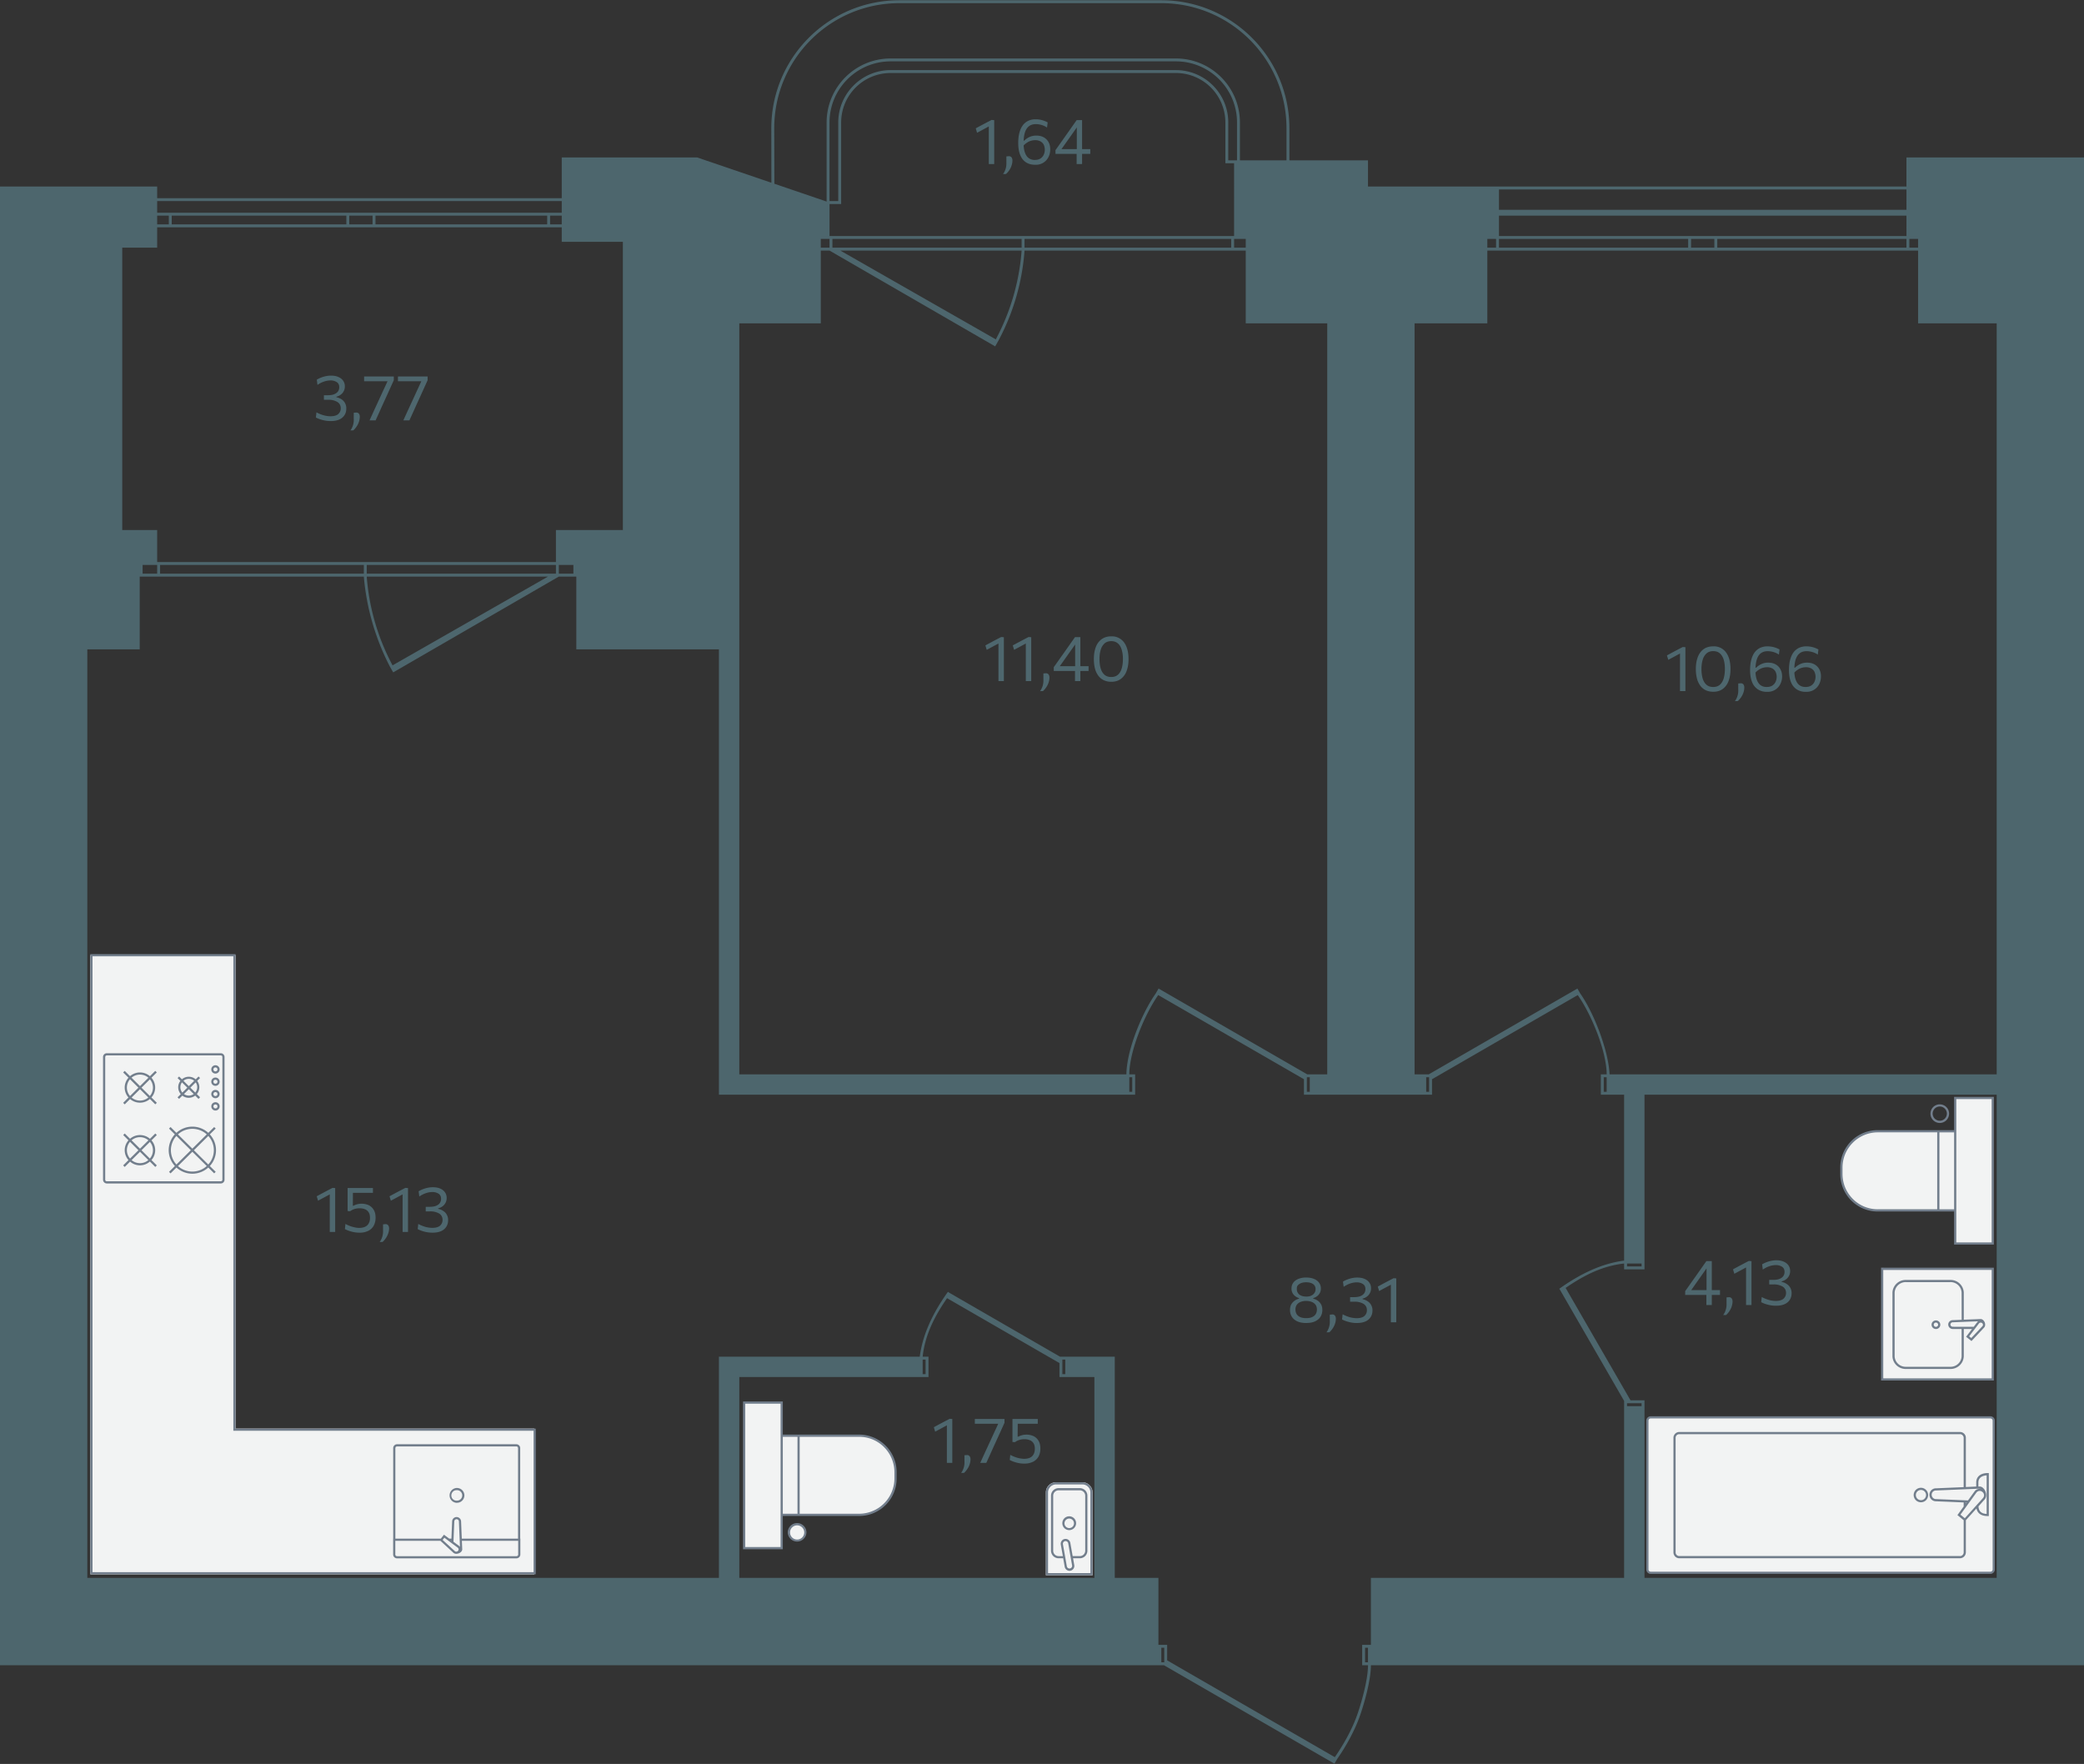
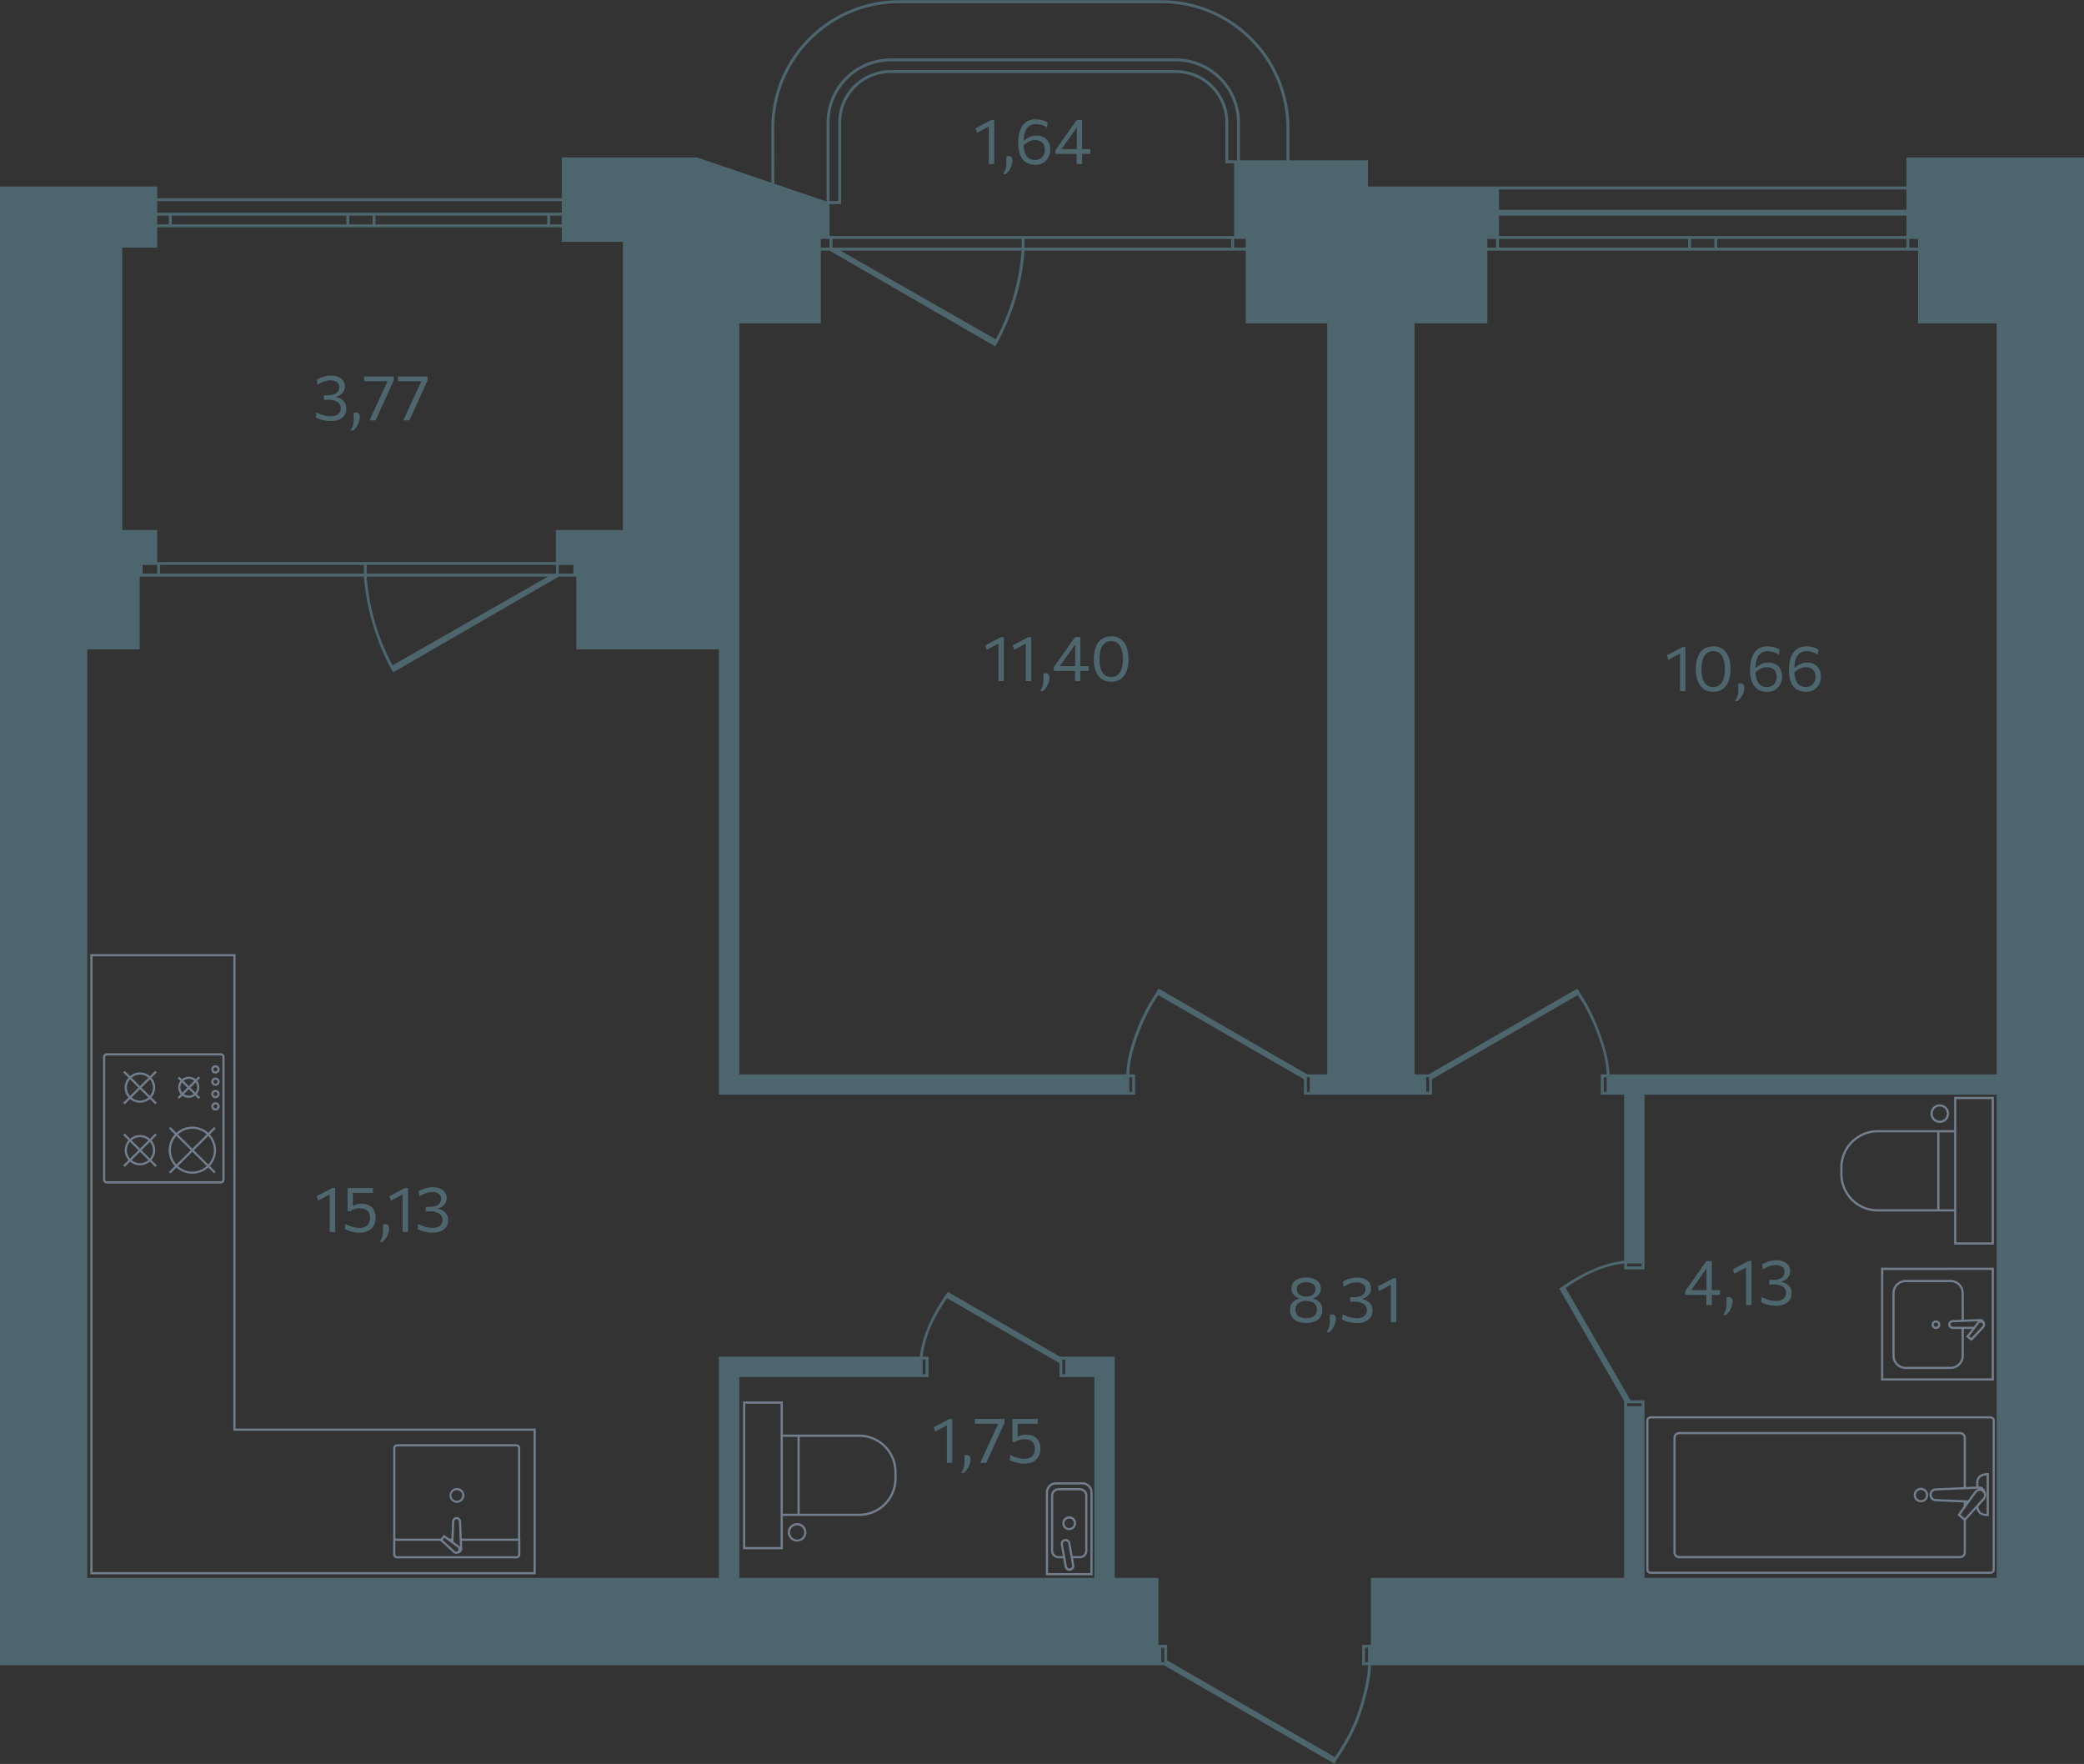
<svg xmlns="http://www.w3.org/2000/svg" width="716" height="606" viewBox="0 0 716 606">
  <rect x="0" y="0" width="716" height="606" fill="#333333" stroke="none" />
  <path id="walls" fill="#4d666d" fill-rule="evenodd" d="M399.89 572.085H0v-508h54v4h139v-14h46.5l25.53 8.7-.03-18.7c0-24.301 19.699-44 44-44h90c24.301 0 44 19.699 44 44v11h27v9h185v-10h61v518H471c0 4.09-1.45 10.43-3.49 16.58-2.04 6.14-5.58 12.06-8.03 15.53l-1 1.72zM284 42.085c0-12.15 9.85-22 22-22h98c12.15 0 22 9.85 22 22v13h16v-11c0-23.748-19.252-43-43-43h-90c-23.748 0-43 19.252-43 43l.05 19.04 17.95 6.12zm4 0c0-9.941 8.059-18 18-18h98c9.941 0 18 8.059 18 18v13h3v-13c0-11.598-9.402-21-21-21h-98c-11.598 0-21 9.402-21 21v27h3zm136 14h-3v-14c0-9.389-7.611-17-17-17h-98c-9.389 0-17 7.611-17 17v28h-4v11h139zm231 9H515v7h140zm-462 4H54v4h139zm462 5H515v7h140zm-462 0h-4v3h4zm-5 0h-59v3h59zm-60 0h-8v3h8zm-9 0H59v3h60zm-61 0h-4v3h4zm133 108h23v-99h-21v-5H54v7H42v97h12v11h137zm468-100h-3v3h3zm-4 0h-65v3h65zm-66 0h-8v3h8zm-9 0h-65v3h65zm-66 0h-3v3h3zm-86 0h-4v3h4zm-5 0h-71v3h71zm-72 0h-65v3h65zm-66 0h-3v3h3zm401 29h-27v-25H511v25h-25v258h4.89l51.06-29.47 1 1.73c4.7 6.7 9.69 19.62 10.05 27.74h133zm-230 0h-28v-25h-76a77.4 77.4 0 0 1-9 31l-1.09 1.91L285 86.085h-3v25h-28v258h133c.06-8.1 5.19-20.82 10.05-27.74l1-1.73 51.06 29.47H456zm-113.87 5.5a76.9 76.9 0 0 0 8.87-30.5h-62.28l53.4 30.5zM197 194.085h-5v3h5zm-6 0h-65v3h65zm-66 0H55v3h70zm-71 0h-5v3h5zm404.6 409.59c2.35-3.34 5.93-9.2 7.96-15.32 2.03-6.13 3.44-12.35 3.44-16.27h-2v-7h3v-23h87v-60.8l-22-38.11-.28-.41c6.93-4.97 14.44-8.69 22.28-9.68v-57h-8v-7h2.01c-.06-7.9-5.17-20.44-9.94-27.23L492 370.765v5.32h-44v-5.32l-50.07-28.91c-4.77 6.79-9.88 19.32-9.94 27.23H390v7H247v-153h-49v-25h-6l-56.91 32.91-1.09-1.9a82.5 82.5 0 0 1-9-31H48v25H30v318.99h217v-76h69c1-7.84 4.71-15.35 9.68-22.28l.41.28 38.1 22H383v76h15v23h3v5.33zm-270.32-405.59H126a76.9 76.9 0 0 0 8.87 30.5zm363.72 172h-1v5h1zm-61 0h-1v5h1zm-41 0h-1v5h1zm-61 0h-1v5h1zm297 6H565v60h-7v-2c-7.3.79-13.64 3.92-20.1 8.38l22.3 38.62h4.8v61h121zm-122 58h-5v1h5zm-188 39h-12v-4.8l-38.62-22.3c-4.46 6.46-7.59 12.8-8.38 20.1h2v7h-65v69h122zm-10-6h-1v5h1zm-48 0h-1v5h1zm246 15h-5v1h5zm-94 84h-1v5h1zm-70 0h-1v5h1z" />
  <path id="footage" fill="#4e676e" d="M113.64 144.655a10.6 10.6 0 0 1-2.78-.35 10.3 10.3 0 0 1-2.33-.87l.19-1.78c.767.423 1.578.758 2.42 1 .76.211 1.542.328 2.33.35 1.27 0 2.19-.25 2.75-.77s.85-1.17.85-1.97c0-.95-.39-1.68-1.16-2.17a5.9 5.9 0 0 0-3.22-.75h-1.4v-1.56h1.31c.93 0 1.69-.12 2.27-.37s1-.57 1.28-.98c.27-.4.41-.87.41-1.4 0-.8-.29-1.38-.86-1.76a3.9 3.9 0 0 0-2.2-.58 7.1 7.1 0 0 0-2.2.4 8.8 8.8 0 0 0-2.23 1.14l-.22-1.81a10.4 10.4 0 0 1 3.57-1.28c.44-.07.89-.1 1.33-.1.94 0 1.76.14 2.47.45s1.27.72 1.66 1.28.6 1.2.6 1.96a3.47 3.47 0 0 1-1.46 2.89 3.9 3.9 0 0 1-1.45.66v.19c.4.07.8.2 1.2.4a3.62 3.62 0 0 1 2.2 3.52q.015 1.2-.57 2.16a4 4 0 0 1-1.77 1.54c-.8.38-1.79.56-3 .56zm6.76 3.22a6.22 6.22 0 0 0 1.14-3.97v-2.12l.93-.06c.4.03.7.18.88.46.18.27.27.6.27 1a6.2 6.2 0 0 1-.68 2.64 7.5 7.5 0 0 1-1.54 2.02zm6.57-3.46a674 674 0 0 1 2.71-5.93l2.1-4.57a155 155 0 0 0 1.55-3.36l.37.42h-8.6v-1.64h10.2v1.29q-1.22 2.678-2.43 5.36l-1.4 3.06a561 561 0 0 1-2.42 5.37zm11.61 0a675 675 0 0 1 2.72-5.93l2.1-4.57q.79-1.671 1.54-3.36l.38.42h-8.6v-1.64h10.2v1.29q-1.22 2.678-2.43 5.36l-1.4 3.06q-1.2 2.691-2.43 5.37zM339 223.255l-.45-1.53a370 370 0 0 1 5.43-2.88l-.05 1.75c-.82.45-1.64.9-2.46 1.33zm4.04 10.74v-14.27l.94-.88.92.07v15.08zm5.37-10.74-.45-1.53a370 370 0 0 1 5.43-2.88l-.06 1.75-2.45 1.33zm4.03 10.74v-14.27l.95-.88.91.07v15.08zm4.9 3.45a6.23 6.23 0 0 0 1.14-3.97v-2.11l.93-.07c.4.03.7.19.88.46.18.28.27.61.27 1 0 .46-.06.91-.18 1.36s-.29.88-.5 1.29a7.3 7.3 0 0 1-1.54 2.01zm12-3.45v-4.2l.05-.33v-9.64l1.42-.44-1.22 1.75-1.2 1.7-2.64 3.73a612 612 0 0 0-2.1 2.97l-.06-.67H374v1.65h-11.96v-1.3a198 198 0 0 0 2.17-3.07l1.07-1.5 1.94-2.75 1.05-1.5 1.06-1.5h1.85v15.1h-1.86zm12.5.23a5.9 5.9 0 0 1-2.7-.58 5 5 0 0 1-1.88-1.63 7.3 7.3 0 0 1-1.1-2.48c-.23-.95-.34-1.99-.34-3.11 0-1.56.22-2.93.66-4.1a5.86 5.86 0 0 1 2-2.73 5.4 5.4 0 0 1 3.29-.97 5.11 5.11 0 0 1 4.48 2.16c.5.69.86 1.5 1.11 2.46.24.95.37 2.01.37 3.17 0 1.6-.23 2.97-.68 4.14a5.85 5.85 0 0 1-1.99 2.71c-.88.64-1.95.96-3.23.96zm-.05-1.64c.96 0 1.73-.27 2.32-.8s1.02-1.27 1.29-2.2.4-2 .4-3.17a11 11 0 0 0-.43-3.25c-.28-.92-.72-1.64-1.32-2.14s-1.35-.76-2.26-.76c-.95 0-1.72.26-2.31.8a4.63 4.63 0 0 0-1.31 2.17q-.42 1.395-.42 3.18c0 1.2.14 2.26.4 3.19.28.93.7 1.66 1.3 2.19.59.52 1.37.79 2.34.79m-46.1-186.97-.45-1.53a370 370 0 0 1 5.43-2.88l-.05 1.75-2.46 1.33zm4.03 10.74v-14.27l.95-.88.91.07v15.08zm4.9 3.45a6.22 6.22 0 0 0 1.14-3.97v-2.1l.93-.08c.4.03.7.19.88.46.18.28.27.61.27 1 0 .46-.06.91-.18 1.36a6.4 6.4 0 0 1-1.21 2.42 6.3 6.3 0 0 1-.83.88l-1 .04zm10.98-3.2c-1.24 0-2.29-.3-3.15-.87s-1.5-1.4-1.95-2.52c-.44-1.1-.67-2.47-.67-4.09 0-1.33.14-2.5.4-3.51s.65-1.87 1.17-2.56a5 5 0 0 1 1.87-1.55 5.9 5.9 0 0 1 2.54-.52 8.45 8.45 0 0 1 4.14 1.07l-.22 1.76a6.6 6.6 0 0 0-1.88-.88 7 7 0 0 0-1.94-.29c-1 0-1.8.25-2.42.75s-1.09 1.22-1.38 2.19-.44 2.16-.44 3.59c0 1.28.15 2.35.45 3.2.3.86.73 1.5 1.3 1.93a3.4 3.4 0 0 0 2.11.64c.8 0 1.45-.17 1.96-.5.5-.34.88-.78 1.12-1.32a4.16 4.16 0 0 0 .01-3.35 2.7 2.7 0 0 0-1.1-1.18 3.7 3.7 0 0 0-1.9-.44 5.4 5.4 0 0 0-1.96.4 6.35 6.35 0 0 0-2.07 1.52c-.12-.24-.2-.44-.24-.62s-.04-.36 0-.54c.04-.17.12-.38.23-.61l.32.02a6.3 6.3 0 0 1 1.9-1.3 5.4 5.4 0 0 1 2.3-.44c.97 0 1.8.2 2.52.6.7.4 1.25.96 1.64 1.67s.57 1.53.57 2.46c0 .91-.19 1.77-.57 2.57a4.78 4.78 0 0 1-4.66 2.71zm14.3-.25v-4.2l.06-.33v-9.64l1.42-.44-1.22 1.75-1.2 1.7-2.64 3.73a612 612 0 0 0-2.1 2.97l-.06-.67h10.43v1.65h-11.96v-1.3a199 199 0 0 0 2.17-3.06l1.07-1.51 1.94-2.75 1.05-1.5 1.06-1.5h1.85v15.1zm203.27 170.33-.46-1.52a349 349 0 0 1 5.44-2.89l-.06 1.75a431 431 0 0 1-4.92 2.66m4.03 10.74v-14.27l.95-.88.91.07v15.08zm11.45.23c-1.04 0-1.94-.2-2.7-.58s-1.38-.93-1.87-1.63a7.1 7.1 0 0 1-1.09-2.48c-.24-.95-.35-1.99-.35-3.1 0-1.57.22-2.94.66-4.1.45-1.18 1.1-2.09 2-2.74s1.98-.97 3.29-.97a5.12 5.12 0 0 1 4.48 2.16c.5.69.86 1.5 1.11 2.46s.37 2.01.37 3.17c0 1.6-.23 2.97-.68 4.14a5.84 5.84 0 0 1-1.99 2.71c-.88.64-1.95.96-3.23.96m-.04-1.64c.96 0 1.73-.27 2.32-.8.59-.54 1.02-1.27 1.29-2.2s.4-1.99.4-3.17c0-1.25-.14-2.33-.42-3.25-.3-.92-.73-1.63-1.32-2.14s-1.35-.76-2.27-.76c-.95 0-1.72.27-2.31.8a4.6 4.6 0 0 0-1.31 2.18c-.28.92-.42 1.98-.42 3.17 0 1.2.14 2.26.4 3.19s.71 1.66 1.3 2.19c.6.53 1.37.79 2.34.79m7.46 4.86a6.23 6.23 0 0 0 1.14-3.97v-2.1l.93-.07c.4.02.7.18.88.45.18.28.27.61.27 1 0 .46-.06.91-.18 1.36s-.29.88-.5 1.29a7.3 7.3 0 0 1-1.54 2.01l-1 .04zm10.98-3.2a5.54 5.54 0 0 1-3.15-.87 5.3 5.3 0 0 1-1.95-2.52c-.45-1.1-.67-2.47-.67-4.09 0-1.33.13-2.5.4-3.51s.65-1.87 1.16-2.56a5 5 0 0 1 1.88-1.55 5.9 5.9 0 0 1 2.53-.52 8.45 8.45 0 0 1 4.15 1.07l-.22 1.76a6.6 6.6 0 0 0-1.89-.88 7.3 7.3 0 0 0-1.94-.29c-.99 0-1.8.25-2.42.75s-1.08 1.22-1.37 2.19-.44 2.16-.44 3.59c0 1.28.15 2.35.44 3.2.3.86.73 1.5 1.3 1.93.58.43 1.28.64 2.12.64.8 0 1.45-.17 1.96-.5.5-.34.88-.78 1.12-1.32a4.16 4.16 0 0 0 0-3.35 2.7 2.7 0 0 0-1.09-1.18 3.7 3.7 0 0 0-1.9-.44 5.4 5.4 0 0 0-1.96.4 6.35 6.35 0 0 0-2.07 1.52c-.12-.24-.2-.44-.24-.62a1.3 1.3 0 0 1 0-.54c.03-.17.11-.38.23-.61l.32.02a6.3 6.3 0 0 1 1.9-1.3 5.4 5.4 0 0 1 2.29-.44q1.455 0 2.52.6c.71.4 1.26.96 1.64 1.67s.58 1.53.58 2.46c0 .91-.2 1.77-.58 2.57a4.76 4.76 0 0 1-4.66 2.71zm13.35 0a5.54 5.54 0 0 1-3.15-.87 5.3 5.3 0 0 1-1.95-2.52c-.44-1.1-.66-2.47-.66-4.09 0-1.33.13-2.5.4-3.51s.64-1.87 1.16-2.56a5 5 0 0 1 1.87-1.55 5.9 5.9 0 0 1 2.54-.52 8.45 8.45 0 0 1 4.15 1.07l-.22 1.76a6.6 6.6 0 0 0-1.89-.88 7.3 7.3 0 0 0-1.94-.29c-1 0-1.8.25-2.42.75s-1.08 1.22-1.38 2.19-.44 2.16-.44 3.59c0 1.28.15 2.35.45 3.2.3.86.73 1.5 1.3 1.93s1.28.64 2.11.64c.8 0 1.46-.17 1.96-.5.5-.34.88-.78 1.12-1.32a4.16 4.16 0 0 0 .01-3.35 2.7 2.7 0 0 0-1.1-1.18 3.7 3.7 0 0 0-1.9-.44 5.4 5.4 0 0 0-1.96.4 6.3 6.3 0 0 0-2.06 1.52 2.4 2.4 0 0 1-.25-.62 1.3 1.3 0 0 1 0-.54c.04-.17.12-.38.23-.61l.32.02a6.3 6.3 0 0 1 1.91-1.3 5.4 5.4 0 0 1 2.28-.44c.98 0 1.82.2 2.53.6.7.4 1.25.96 1.64 1.67s.57 1.53.57 2.46c0 .91-.19 1.77-.57 2.57a4.78 4.78 0 0 1-4.66 2.71zm-34.14 210.67v-4.2l.05-.33v-9.64l1.42-.44-1.23 1.75-1.2 1.7-2.63 3.73-1.04 1.49-1.06 1.48-.06-.67h10.43v1.65h-11.96v-1.3a198 198 0 0 0 2.17-3.07l1.07-1.5 1.94-2.75 1.05-1.5 1.06-1.5h1.85v15.1zm5.77 3.45a6.27 6.27 0 0 0 1.15-3.97v-2.11l.92-.07c.4.03.7.19.88.46s.28.61.28 1a6.38 6.38 0 0 1-1.4 3.77 6.6 6.6 0 0 1-.83.9zm3.83-14.19-.45-1.53a370 370 0 0 1 5.43-2.88l-.05 1.75a403 403 0 0 1-4.93 2.66m4.04 10.74v-14.27l.94-.88.92.07v15.08zm10.3.24a10.6 10.6 0 0 1-2.78-.35 10.3 10.3 0 0 1-2.33-.87l.19-1.78c.767.421 1.579.757 2.42 1 .76.211 1.542.329 2.33.35 1.27 0 2.19-.26 2.75-.78s.85-1.17.85-1.96c0-.95-.39-1.68-1.16-2.18a5.9 5.9 0 0 0-3.22-.75h-1.4v-1.56h1.31c.93 0 1.69-.12 2.27-.36s1-.57 1.28-.98c.27-.41.41-.88.41-1.4 0-.8-.29-1.39-.86-1.77a3.9 3.9 0 0 0-2.2-.57c-.34 0-.7.04-1.07.1a8.1 8.1 0 0 0-2.25.78c-.38.19-.75.41-1.1.66l-.23-1.81a10.4 10.4 0 0 1 3.57-1.28c.44-.07.89-.11 1.33-.11.93 0 1.76.15 2.47.45s1.27.73 1.66 1.28c.4.56.6 1.21.6 1.97a3.47 3.47 0 0 1-1.46 2.88c-.44.32-.92.54-1.45.67v.19c.859.162 1.655.56 2.3 1.15a3.68 3.68 0 0 1 1.11 2.76c0 .8-.2 1.52-.58 2.17a4 4 0 0 1-1.77 1.53q-1.2.57-3 .57zm-161.43 5.93q-1.89 0-3.12-.6c-.82-.39-1.43-.92-1.84-1.6s-.6-1.43-.6-2.27c0-.82.16-1.5.5-2.05a4.25 4.25 0 0 1 2.61-1.84v-.19a3.9 3.9 0 0 1-1.26-.62 3.19 3.19 0 0 1-1.34-2.68c0-.76.2-1.42.61-1.99s1-1 1.75-1.31a7.1 7.1 0 0 1 2.7-.47c1.02 0 1.9.16 2.66.47s1.34.75 1.75 1.31.62 1.23.62 1.98a3.19 3.19 0 0 1-1.35 2.69c-.4.29-.82.5-1.27.62v.19c.45.1.92.3 1.4.59.48.3.9.72 1.23 1.26s.5 1.22.5 2.04c0 .84-.2 1.6-.6 2.27s-1.02 1.21-1.84 1.6c-.82.4-1.85.6-3.1.6zm0-1.67q1.29 0 2.1-.39c.55-.25.94-.6 1.2-1.05s.38-.96.38-1.52c0-.66-.16-1.2-.49-1.65a2.9 2.9 0 0 0-1.32-.97 5.2 5.2 0 0 0-1.89-.33c-.69 0-1.31.1-1.87.33-.55.21-1 .54-1.32.97q-.48.66-.48 1.65c0 .56.13 1.07.38 1.52s.65.8 1.2 1.05c.53.26 1.24.39 2.12.39zm0-7.4c1.02 0 1.81-.24 2.37-.73.57-.48.85-1.09.85-1.83a2 2 0 0 0-.88-1.76c-.6-.4-1.37-.6-2.34-.6q-1.47 0-2.34.6c-.87.6-.88 1-.88 1.76a2.33 2.33 0 0 0 1.48 2.22c.47.22 1.06.33 1.74.33zm6.97 12.28a6.23 6.23 0 0 0 1.14-3.97v-2.1l.93-.08c.4.03.7.19.88.46.18.28.27.61.27 1 0 .46-.06.91-.18 1.36s-.29.88-.5 1.29a7.4 7.4 0 0 1-1.54 2.01zm10.46-3.2a10.6 10.6 0 0 1-2.78-.36 10.3 10.3 0 0 1-2.33-.87l.2-1.78c.764.421 1.572.756 2.41 1 .76.211 1.542.328 2.33.35 1.27 0 2.19-.26 2.75-.77s.85-1.18.85-1.97c0-.95-.38-1.68-1.15-2.18a5.9 5.9 0 0 0-3.23-.74h-1.4v-1.57h1.31c.94 0 1.7-.12 2.27-.36.58-.24 1-.57 1.28-.98s.41-.88.41-1.4c0-.8-.28-1.39-.86-1.77a3.9 3.9 0 0 0-2.2-.57c-.34 0-.7.04-1.06.1a8.1 8.1 0 0 0-2.26.78c-.38.2-.75.41-1.1.66l-.23-1.81a10.4 10.4 0 0 1 3.57-1.28c.45-.07.9-.1 1.33-.1.94 0 1.76.14 2.48.44s1.26.73 1.66 1.28c.4.56.6 1.21.6 1.97a3.47 3.47 0 0 1-1.46 2.88 4 4 0 0 1-1.45.67v.19c.859.162 1.655.56 2.3 1.15a3.68 3.68 0 0 1 1.1 2.76c0 .8-.19 1.53-.58 2.17a4 4 0 0 1-1.77 1.54c-.79.37-1.79.56-2.99.56zm7.62-10.99-.45-1.53a370 370 0 0 1 5.43-2.88l-.05 1.75q-2.455 1.347-4.93 2.66m4.04 10.74v-14.27l.94-.88.92.07v15.08zm-156.57 37.57-.45-1.53a352 352 0 0 1 5.43-2.88l-.06 1.75a431 431 0 0 1-4.92 2.66m4.03 10.73v-14.26l.95-.89.91.07v15.08zm4.9 3.46a6.23 6.23 0 0 0 1.14-3.97v-2.12l.93-.06c.4.03.7.18.88.46.18.27.27.6.27 1a6.1 6.1 0 0 1-.68 2.64 7.5 7.5 0 0 1-1.54 2.02zm6.56-3.46a587 587 0 0 1 2.72-5.93l2.1-4.57q.795-1.668 1.54-3.36l.38.42h-8.6v-1.64h10.2v1.29l-1.2 2.66-1.23 2.7-1.4 3.06q-1.2 2.691-2.43 5.37zm15.19.25a10.3 10.3 0 0 1-2.75-.36 12 12 0 0 1-2.3-.87l.18-1.78c.767.421 1.579.757 2.42 1a9.6 9.6 0 0 0 2.3.36c1.25 0 2.19-.3 2.8-.91.61-.6.92-1.45.92-2.54 0-.8-.16-1.44-.47-1.92s-.74-.83-1.28-1.04a4.8 4.8 0 0 0-1.8-.33 5.5 5.5 0 0 0-3.3 1.02l-.84-.07v-7.9h8.7v1.65H349l.66-.64v2.04l-.03 2.03v1.01h.2a6 6 0 0 1 5.25-.2c.72.35 1.3.88 1.72 1.6.43.7.64 1.6.64 2.69a5.6 5.6 0 0 1-.62 2.7 4.34 4.34 0 0 1-1.85 1.8 6.4 6.4 0 0 1-3.02.65zm-242.7-90.32-.45-1.53a370 370 0 0 1 5.43-2.88l-.05 1.75-2.46 1.33zm4.03 10.74v-14.27l.95-.88.91.07v15.08zm10.24.24a10.4 10.4 0 0 1-2.74-.36 12.2 12.2 0 0 1-2.3-.86l.18-1.78a11.7 11.7 0 0 0 3.6 1.26c.38.06.75.1 1.11.1 1.26 0 2.2-.31 2.81-.92.61-.6.92-1.45.92-2.53 0-.8-.16-1.44-.47-1.92a2.7 2.7 0 0 0-1.28-1.05 4.8 4.8 0 0 0-1.8-.32c-.57 0-1.12.07-1.64.2a5.8 5.8 0 0 0-1.66.82l-.84-.08v-7.9h8.7v1.66h-7.54l.66-.64q0 2.035-.02 4.07v1.01h.18a6.02 6.02 0 0 1 5.27-.2q1.065.525 1.71 1.59c.43.7.65 1.6.65 2.7 0 1.02-.21 1.92-.62 2.7a4.34 4.34 0 0 1-1.85 1.8 6.4 6.4 0 0 1-3.02.65zm6.91 3.21a6.23 6.23 0 0 0 1.15-3.97v-2.1l.92-.08c.4.03.7.19.88.46.19.28.28.61.28 1 0 .46-.06.91-.19 1.36a6.97 6.97 0 0 1-2.04 3.3zm3.83-14.19-.45-1.53a370 370 0 0 1 5.43-2.88l-.05 1.75a403 403 0 0 1-4.93 2.66m4.04 10.74v-14.27l.94-.88.92.07v15.08zm10.3.24a10.6 10.6 0 0 1-2.78-.35 10.3 10.3 0 0 1-2.33-.87l.19-1.78c.767.421 1.579.757 2.42 1 .76.211 1.542.328 2.33.35 1.27 0 2.19-.26 2.75-.77s.85-1.18.85-1.97c0-.95-.39-1.68-1.16-2.18a5.9 5.9 0 0 0-3.22-.74h-1.4v-1.57h1.31c.93 0 1.69-.12 2.27-.36s1-.57 1.28-.98c.27-.4.41-.87.41-1.4 0-.8-.29-1.38-.86-1.77a3.9 3.9 0 0 0-2.2-.57c-.34 0-.7.04-1.07.1a8.1 8.1 0 0 0-2.25.78c-.38.2-.75.41-1.1.66l-.23-1.81a10.4 10.4 0 0 1 3.57-1.28c.45-.07.89-.1 1.33-.1.94 0 1.76.14 2.47.44s1.27.73 1.66 1.28c.4.56.6 1.21.6 1.97a3.47 3.47 0 0 1-1.46 2.89c-.43.31-.92.54-1.45.66v.19c.859.162 1.655.56 2.3 1.15a3.68 3.68 0 0 1 1.11 2.76c0 .8-.2 1.53-.58 2.17a4 4 0 0 1-1.77 1.54c-.8.37-1.8.56-3 .56z" />
  <g id="furniture">
-     <path fill="#f2f3f3" d="M683.84 486.925h-116.7c-.64 0-1.15.52-1.15 1.16v51.09c0 .64.51 1.16 1.15 1.16h116.7c.64 0 1.15-.52 1.15-1.16v-51.1c0-.63-.5-1.15-1.15-1.15m.82-51.01v37.99h-38v-38h38zm-12.91-58.7h12.9v50h-12.9v-11.38h-26.6c-6.887.017-12.483-5.553-12.5-12.44v-2.22c0-6.908 5.592-12.513 12.5-12.53h26.6zm-296.37 135.52v28.44h-16.05v-28.44a3.5 3.5 0 0 1 3.5-3.5h9.04a3.5 3.5 0 0 1 3.5 3.5zm-101.69 10.9a2.83 2.83 0 0 1 0 5.66 2.83 2.83 0 0 1 0-5.66m-5.12 8.2h-12.9v-50h12.9v11.39h26.6c6.887-.017 12.483 5.553 12.5 12.44v2.22c0 6.908-5.592 12.513-12.5 12.53h-26.6v11.43zm-237.53 9.03v-212.77h49.88v162.7h102.67v50.07z" />
    <path fill="#727e8c" d="M646.28 435.485v38.79h38.75v-38.75h-36.7l-2.05-.03zm38 .8v37.25h-37.25v-37.23zm-2.24 18.84v-.1c0-.85-.7-1.87-1.57-1.87l-5.77.22v-9.38a4.54 4.54 0 0 0-4.71-4.27h-15.1a4.55 4.55 0 0 0-4.7 4.29v22.02a4.53 4.53 0 0 0 4.68 4.27h15.1a4.55 4.55 0 0 0 4.73-4.3v-9.42h2.82l-2.03 2.66 1.85 1.47 4.35-4.63c.23-.27.35-.61.35-.96m-2.41-1.2c-.1.08-.2.16-.28.26l-1.25 1.64-7.18-.02c-.44 0-.81-.35-.81-.77a.8.8 0 0 1 .82-.76l8.7-.34zm1.66 1.12a.8.8 0 0 1-.16.53l-3.86 4.1-.73-.57 3.39-4.45a.77.77 0 0 1 1.08-.1c.15.13.25.3.27.5v-.01zm-26.41-14.57H670a3.8 3.8 0 0 1 3.95 3.55l.02 9.39-3.05.12a1.53 1.53 0 0 0-1.57 1.489v.011c.02.86.7 1.54 1.56 1.54h3.04v9.42a3.79 3.79 0 0 1-3.96 3.56h-15.13a3.78 3.78 0 0 1-3.92-3.54v-21.98a3.81 3.81 0 0 1 3.94-3.56m8.75 14.63c0 .82.67 1.48 1.5 1.48s1.5-.66 1.5-1.48-.67-1.48-1.5-1.48-1.5.66-1.5 1.48m2.25 0c0 .4-.34.73-.75.73s-.75-.33-.75-.73.33-.73.75-.73c.4 0 .75.33.75.73m19.15-78.28v50.76h-13.66v-11.38h-26.22c-7.097.017-12.863-5.723-12.88-12.82v-2.23c-.028-7.097 5.703-12.872 12.8-12.9h26.3v-11.43zm-.76 50v-49.24h-12.14v49.24zm-12.9-11.38v-26.42h-5.04v26.42zm-26.22-.01h20.42v-26.42h-20.42c-3.2 0-6.32 1.3-8.57 3.56a12.08 12.08 0 0 0-3.55 8.59v2.14c0 3.23 1.26 6.28 3.55 8.58s5.33 3.56 8.57 3.56zm24.5-32.84a3.2 3.2 0 1 1-6.4 0 3.2 3.2 0 0 1 6.4 0m-.76-.01c0-1.34-1.1-2.44-2.44-2.44a2.44 2.44 0 1 0 2.44 2.45zm16.47 156.59v-51.1c0-.83-.68-1.52-1.52-1.52h-116.7c-.84 0-1.52.69-1.52 1.53v51.09c0 .84.68 1.53 1.52 1.53h116.7c.84 0 1.52-.7 1.52-1.53m-118.22.78a.78.78 0 0 1-.77-.78v-51.1c0-.42.34-.77.77-.77h116.7c.42 0 .77.35.77.78v51.09c0 .43-.34.78-.77.78zm107.63-5.18c.4-.37.61-.87.64-1.42v-11.08l3.65-4.05c.28 1.35 1.23 2.62 3.86 2.62h.38v-14.78h-.38c-2.44 0-3.95 1.24-3.95 3.24v1.4l-3.56.16v-16.95c0-.54-.24-1.04-.63-1.41s-.92-.57-1.44-.55h-96.32c-.54-.02-1.05.18-1.44.55s-.64.88-.64 1.43v39.44c.02.54.25 1.05.64 1.42.387.368.906.566 1.44.55h96.31c.54 0 1.05-.2 1.44-.56zm6.48-20.07-6.2 6.88-1.5-1.23 5.5-7.6.1-.1c.24-.27.6-.43.96-.45.37-.01.73.12 1 .37l.02.02a1.42 1.42 0 0 1 .11 2.11zm-5.83 1.8v-.3h.21l-.2.3zm5.04-5.01c-.68-.1-1.39.13-1.89.67l-.14.16-2.28 3.15-11-.47a1.4 1.4 0 0 1-1.05-.43 1.5 1.5 0 0 1-.43-1.06 1.44 1.44 0 0 1 1.419-1.461h.071l15-.63c.1 0 .2.03.3.07Zm1.91 1.86c-.09-1.13-.98-2.67-2.23-2.67l-.42.02v-1.38c0-2 1.85-2.4 2.83-2.47v13.26c-1.83-.1-2.73-.94-2.8-2.61l2.03-2.27c.45-.47.64-1.1.6-1.71v-.17zm-9.03 21.24v-.02H577c-.34.02-.66-.11-.91-.34a1.2 1.2 0 0 1-.4-.88v-39.41c0-.33.15-.66.4-.9s.57-.33.9-.33h96.35c.34-.02.67.1.91.34s.4.55.4.88v16.97l-9.5.4a2.18 2.18 0 0 0-1.59.64 2.23 2.23 0 0 0 1.56 3.82l9.54.4v1.38l-2.15 2.96 2.15 1.77v11.08a1.3 1.3 0 0 1-1.32 1.24m-11.6-19.2h-.02c.47-.47.73-1.1.73-1.76 0-.7-.25-1.3-.72-1.77a2.43 2.43 0 0 0-1.76-.74 2.5 2.5 0 0 0-2.49 2.5 2.5 2.5 0 0 0 4.26 1.76v.02zm-1.76-.02a1.75 1.75 0 0 1 0-3.5 1.75 1.75 0 0 1 1.24 2.99 1.7 1.7 0 0 1-1.24.52zm-284.6-2.64v28.44h-16.05v-28.44a3.5 3.5 0 0 1 3.5-3.5h9.04a3.5 3.5 0 0 1 3.5 3.5zm-.75 27.7v-27.7a2.76 2.76 0 0 0-2.76-2.76h-9.04a2.76 2.76 0 0 0-2.75 2.76v27.7zm-4.91-17.14a2.37 2.37 0 1 1-4.74.01v-.01a2.37 2.37 0 0 1 4.74 0m-3.99 0a1.626 1.626 0 1 0 3.251.079v-.08a1.626 1.626 0 0 0-3.251.001m-4.63-9.44v18.89a2.6 2.6 0 0 0 2.6 2.6h1.58l.52 2.92c.08.44.32.82.69 1.08a1.65 1.65 0 0 0 2.302-.384l.018-.026a1.66 1.66 0 0 0 .27-1.25l-.4-2.34H371a2.6 2.6 0 0 0 2.6-2.6v-18.9a2.6 2.6 0 0 0-2.6-2.6h-7.3a2.6 2.6 0 0 0-2.6 2.6zm7.25 23.96a.92.92 0 0 1-1.81.32l-1.35-7.61-.01-.16a.91.91 0 0 1 1.44-.75c.2.14.34.35.38.59l1.34 7.62zm2.65-25.81c1.02 0 1.85.83 1.85 1.85v18.89c0 1.02-.83 1.85-1.85 1.85h-2.46l-.8-4.52a1.65 1.65 0 0 0-.69-1.08 1.65 1.65 0 0 0-2.302.384l-.018.026c-.25.37-.35.81-.27 1.25l.7 3.95h-1.45a1.85 1.85 0 0 1-1.86-1.84v-18.92c0-1.01.83-1.84 1.86-1.84zm-115.71 20.23v-50.76h13.66v11.38h26.22c7.121.011 12.886 5.789 12.88 12.91v2.14c.028 7.097-5.703 12.872-12.8 12.9h-26.3v11.43zm.76-50v49.24h12.14v-49.24zm12.9 11.38v26.42h5.04v-26.42zm26.22 0h-20.42v26.43h20.42c3.19 0 6.32-1.3 8.57-3.56a12.08 12.08 0 0 0 3.55-8.6v-2.13a12.1 12.1 0 0 0-3.55-8.58 12 12 0 0 0-8.57-3.56m-24.51 32.85c0-1.77 1.44-3.21 3.2-3.21s3.2 1.44 3.2 3.2a3.2 3.2 0 0 1-6.399.009v-.009zm.77 0c0 1.35 1.1 2.45 2.44 2.45a2.44 2.44 0 1 0 0-4.88 2.437 2.437 0 0 0-2.44 2.43m-191.26-34.93h103.15v48.58H31.79v-211.57h48.38v163zm103.9-.75H80.92v-162.99H31.04v213.07h153.03zM35.4 363.135v42.15c0 .72.6 1.3 1.3 1.3h39.15c.72 0 1.3-.58 1.3-1.3v-42.15c0-.72-.6-1.3-1.3-1.3H36.7c-.72 0-1.3.58-1.3 1.3m.76 0c0-.3.25-.55.55-.55h39.14c.3 0 .55.24.55.55v42.15c0 .3-.25.55-.55.55H36.7a.55.55 0 0 1-.55-.55v-42.15zm21.8 32c0 2.1.8 4 2.13 5.45l-2.02 2 .53.53 2.02-2.01a8.11 8.11 0 0 0 10.94 0l2.02 2 .53-.52-2.02-2a8.01 8.01 0 0 0 0-10.87l2.02-2-.53-.52-2.01 1.99a8.11 8.11 0 0 0-10.96 0l-2.01-2-.53.54 2 1.99a8.05 8.05 0 0 0-2.11 5.43zm13.08-5.42-4.95 4.9-4.95-4.9a7.37 7.37 0 0 1 9.9 0m.52 10.35-4.94-4.9 4.95-4.91a7.25 7.25 0 0 1-.01 9.8zm-10.41.53 4.94-4.9 4.94 4.9a7.38 7.38 0 0 1-9.88 0m-.53-.53a7.29 7.29 0 0 1-.01-9.81l4.95 4.9-4.94 4.9zm8.12-23.1-1.12-1.1a3.6 3.6 0 0 0 .13-4.53l.99-.98-.53-.53-.97.97a3.64 3.64 0 0 0-4.74-.01l-.96-.95-.53.53.97.97a3.6 3.6 0 0 0 .13 4.56l-1.11 1.09.53.53 1.13-1.12.19.16c1.3.86 3 .77 4.22-.16l1.13 1.13.53-.53v-.03zm-5.54-1.1 1.68-1.67 1.67 1.66c-1 .711-2.34.711-3.34 0h-.01zm-.68-4.02 1.83 1.82-1.7 1.69a2.85 2.85 0 0 1-.13-3.51m4.19-.54-1.84 1.83-1.84-1.83a2.87 2.87 0 0 1 3.68 0m.38 4.03-1.68-1.67 1.8-1.8s.06.04.07.07c.7 1.06.6 2.44-.2 3.4zm-24.77 14.6 1.82 1.82a5.1 5.1 0 0 0 0 6.79l-1.82 1.83.53.53 1.84-1.83a5.13 5.13 0 0 0 6.8-.02l1.86 1.85.53-.53-1.84-1.84a5.13 5.13 0 0 0 .01-6.77l1.83-1.82-.53-.53-1.83 1.82a5.2 5.2 0 0 0-6.84-.01l-1.82-1.81-.53.53h-.01zm8.66 1.83-2.88 2.86-2.9-2.88a4.45 4.45 0 0 1 5.78 0zm.5 6.25-2.86-2.85 2.88-2.86a4.4 4.4 0 0 1-.01 5.71zm-6.26.54 2.88-2.86 2.87 2.85a4.45 4.45 0 0 1-5.74.02h-.01zm-.55-6.27 2.89 2.88-2.88 2.86a4.37 4.37 0 0 1-.02-5.74zm-2.35-23.84 1.82 1.8c-.8.92-1.3 2.1-1.3 3.4s.5 2.49 1.3 3.4l-1.82 1.83.53.53 1.84-1.83a5.22 5.22 0 0 0 6.81-.02l1.85 1.84.53-.53-1.85-1.84a5.13 5.13 0 0 0 .01-6.77l1.83-1.82-.53-.53-1.83 1.82a5.2 5.2 0 0 0-6.84-.01l-1.82-1.81-.53.53zm8.66 1.82-2.88 2.86-2.9-2.88a4.45 4.45 0 0 1 5.78 0zm.5 6.25-2.86-2.85 2.88-2.86a4.4 4.4 0 0 1-.01 5.71zm-6.26.54 2.88-2.86 2.87 2.85a4.45 4.45 0 0 1-5.74.02h-.01zm-.55-6.27 2.89 2.88-2.88 2.86a4.37 4.37 0 0 1-.02-5.74zm29.36 10.74a1.43 1.43 0 1 0 .01-2.86h-.009a1.43 1.43 0 1 0-.01 2.86zm0-.75c-.38 0-.7-.3-.7-.68s.32-.68.7-.68.69.3.69.68-.3.68-.7.68zm1.43-4.91c0-.8-.64-1.43-1.44-1.43a1.43 1.43 0 1 0-.01 2.86h.009c.79 0 1.44-.64 1.44-1.43Zm-.75 0c0 .37-.3.68-.7.68s-.68-.3-.68-.68.3-.68.69-.68.69.3.69.68m.75-4.25c0-.8-.64-1.43-1.44-1.43a1.43 1.43 0 1 0-.01 2.86h.009c.79 0 1.44-.64 1.44-1.43Zm-.75 0c0 .37-.3.68-.7.68s-.68-.3-.68-.68.3-.68.69-.68.69.3.69.68m.75-4.22c0-.8-.64-1.43-1.44-1.43a1.43 1.43 0 1 0-.01 2.86h.009c.79 0 1.44-.64 1.44-1.43Zm-.75 0c0 .38-.3.68-.7.68s-.68-.3-.68-.68.3-.68.69-.68.69.3.69.68m82.21 148.89h.17a2.55 2.55 0 0 0 2.46-2.54v-.1a2.56 2.56 0 0 0-2.63-2.45h-.1a2.56 2.56 0 0 0 .11 5.11l-.01-.01zm0-.74c-.5 0-.95-.17-1.3-.5s-.54-.78-.55-1.26v-.04c0-.47.18-.91.5-1.25.33-.35.78-.54 1.26-.55h.1a1.8 1.8 0 1 1 .143 3.6zm-20.47 19.83h40.99a1.36 1.36 0 0 0 1.34-1.34v-5.44h-.05v-31.1c0-.73-.6-1.33-1.34-1.33h-40.95a1.34 1.34 0 0 0-1.35 1.33v31.1h-.02v5.44c0 .74.599 1.34 1.339 1.341zm15.97-6.78.25-.31.42.3 1 .76 3.2 2.37a.74.74 0 0 1 .106 1.041l-.016.019a.8.8 0 0 1-.46.28h-.03a.7.7 0 0 1-.6-.14l-3.88-3.57-.34-.31zm5.52.75.09 2.08a2 2 0 0 0-.27-.3l-1.96-1.46v-.32l.04-.75.24-5.85a.8.8 0 0 1 .779-.82h.021a.8.8 0 0 1 .79.8l.24 5.87zm.72-.75-.24-5.88c0-.82-.7-1.52-1.53-1.54-.86 0-1.56.7-1.56 1.55l-.24 5.87h-.73l-1.82-1.35-1.08 1.35h-15.62v-31.1a.6.6 0 0 1 .6-.58h40.94c.33 0 .6.26.6.59v31.09zm-22.23 6.03a.6.6 0 0 1-.43-.16.6.6 0 0 1-.18-.43v-4.7h15.48l4.52 4.16c.38.29.83.37 1.25.29.75-.08 1.74-.67 1.74-1.53l-.12-2.91h19.34v4.69c0 .16-.06.3-.17.42s-.27.17-.42.17z" />
  </g>
</svg>